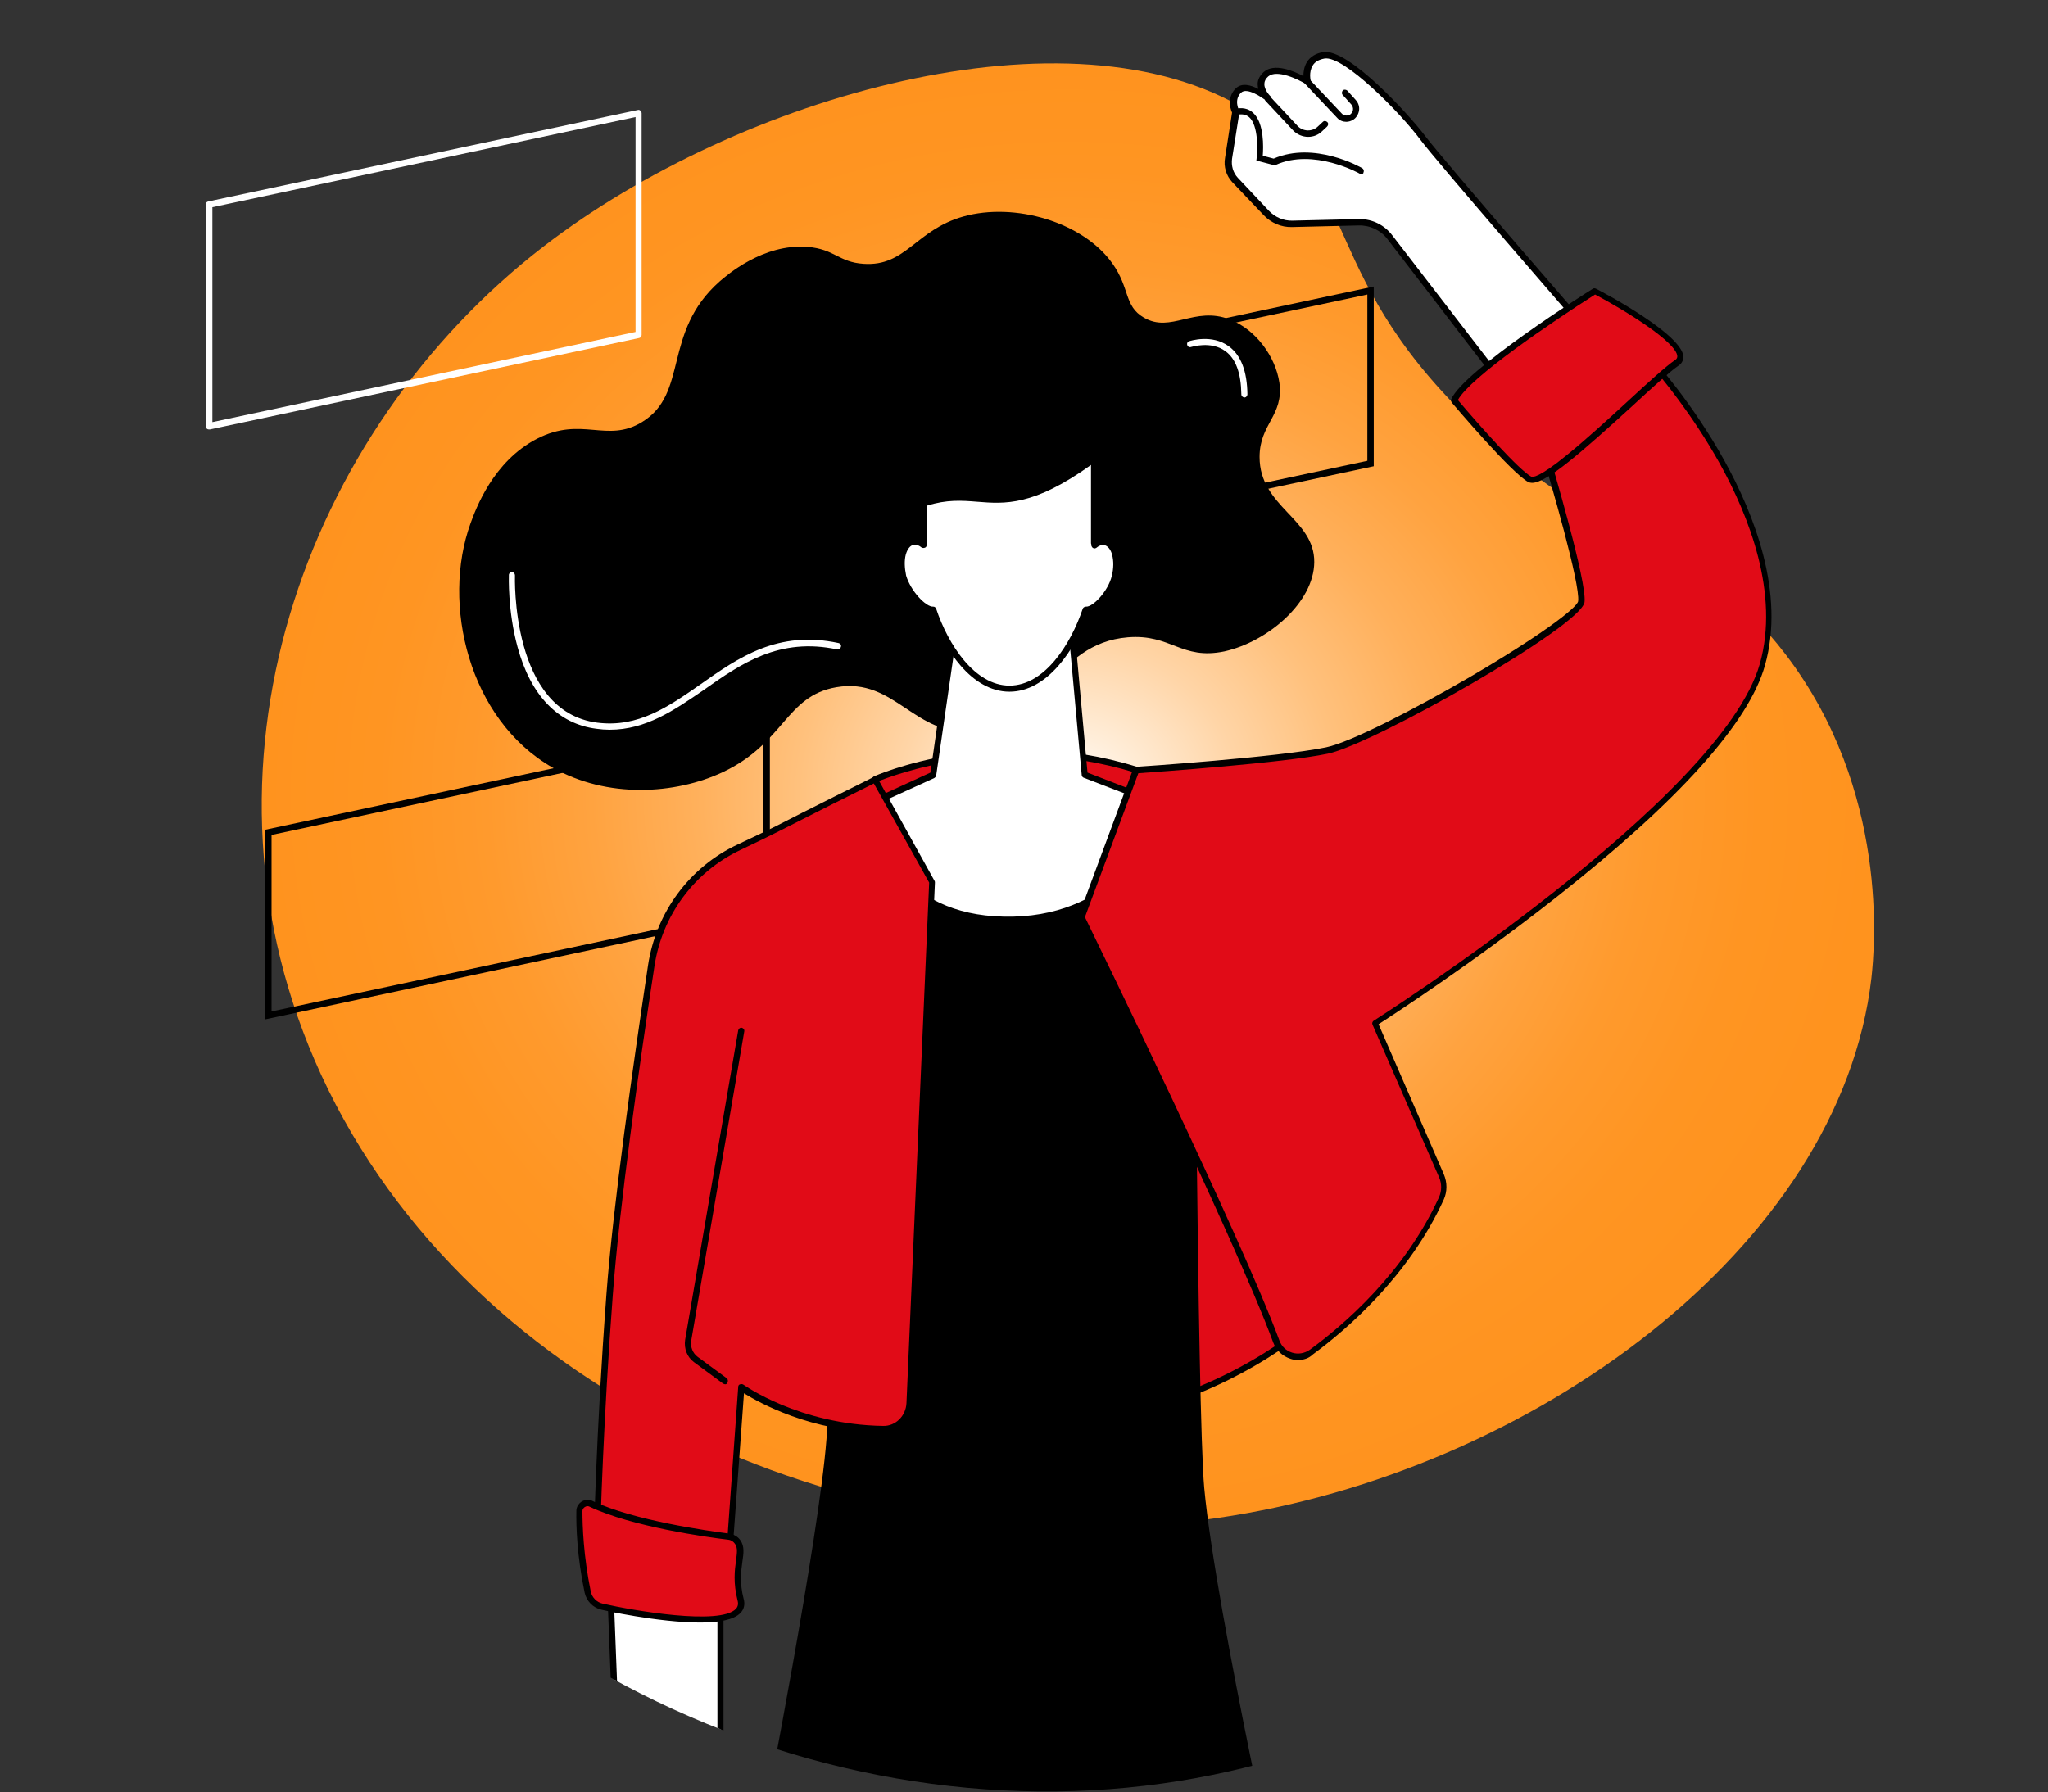
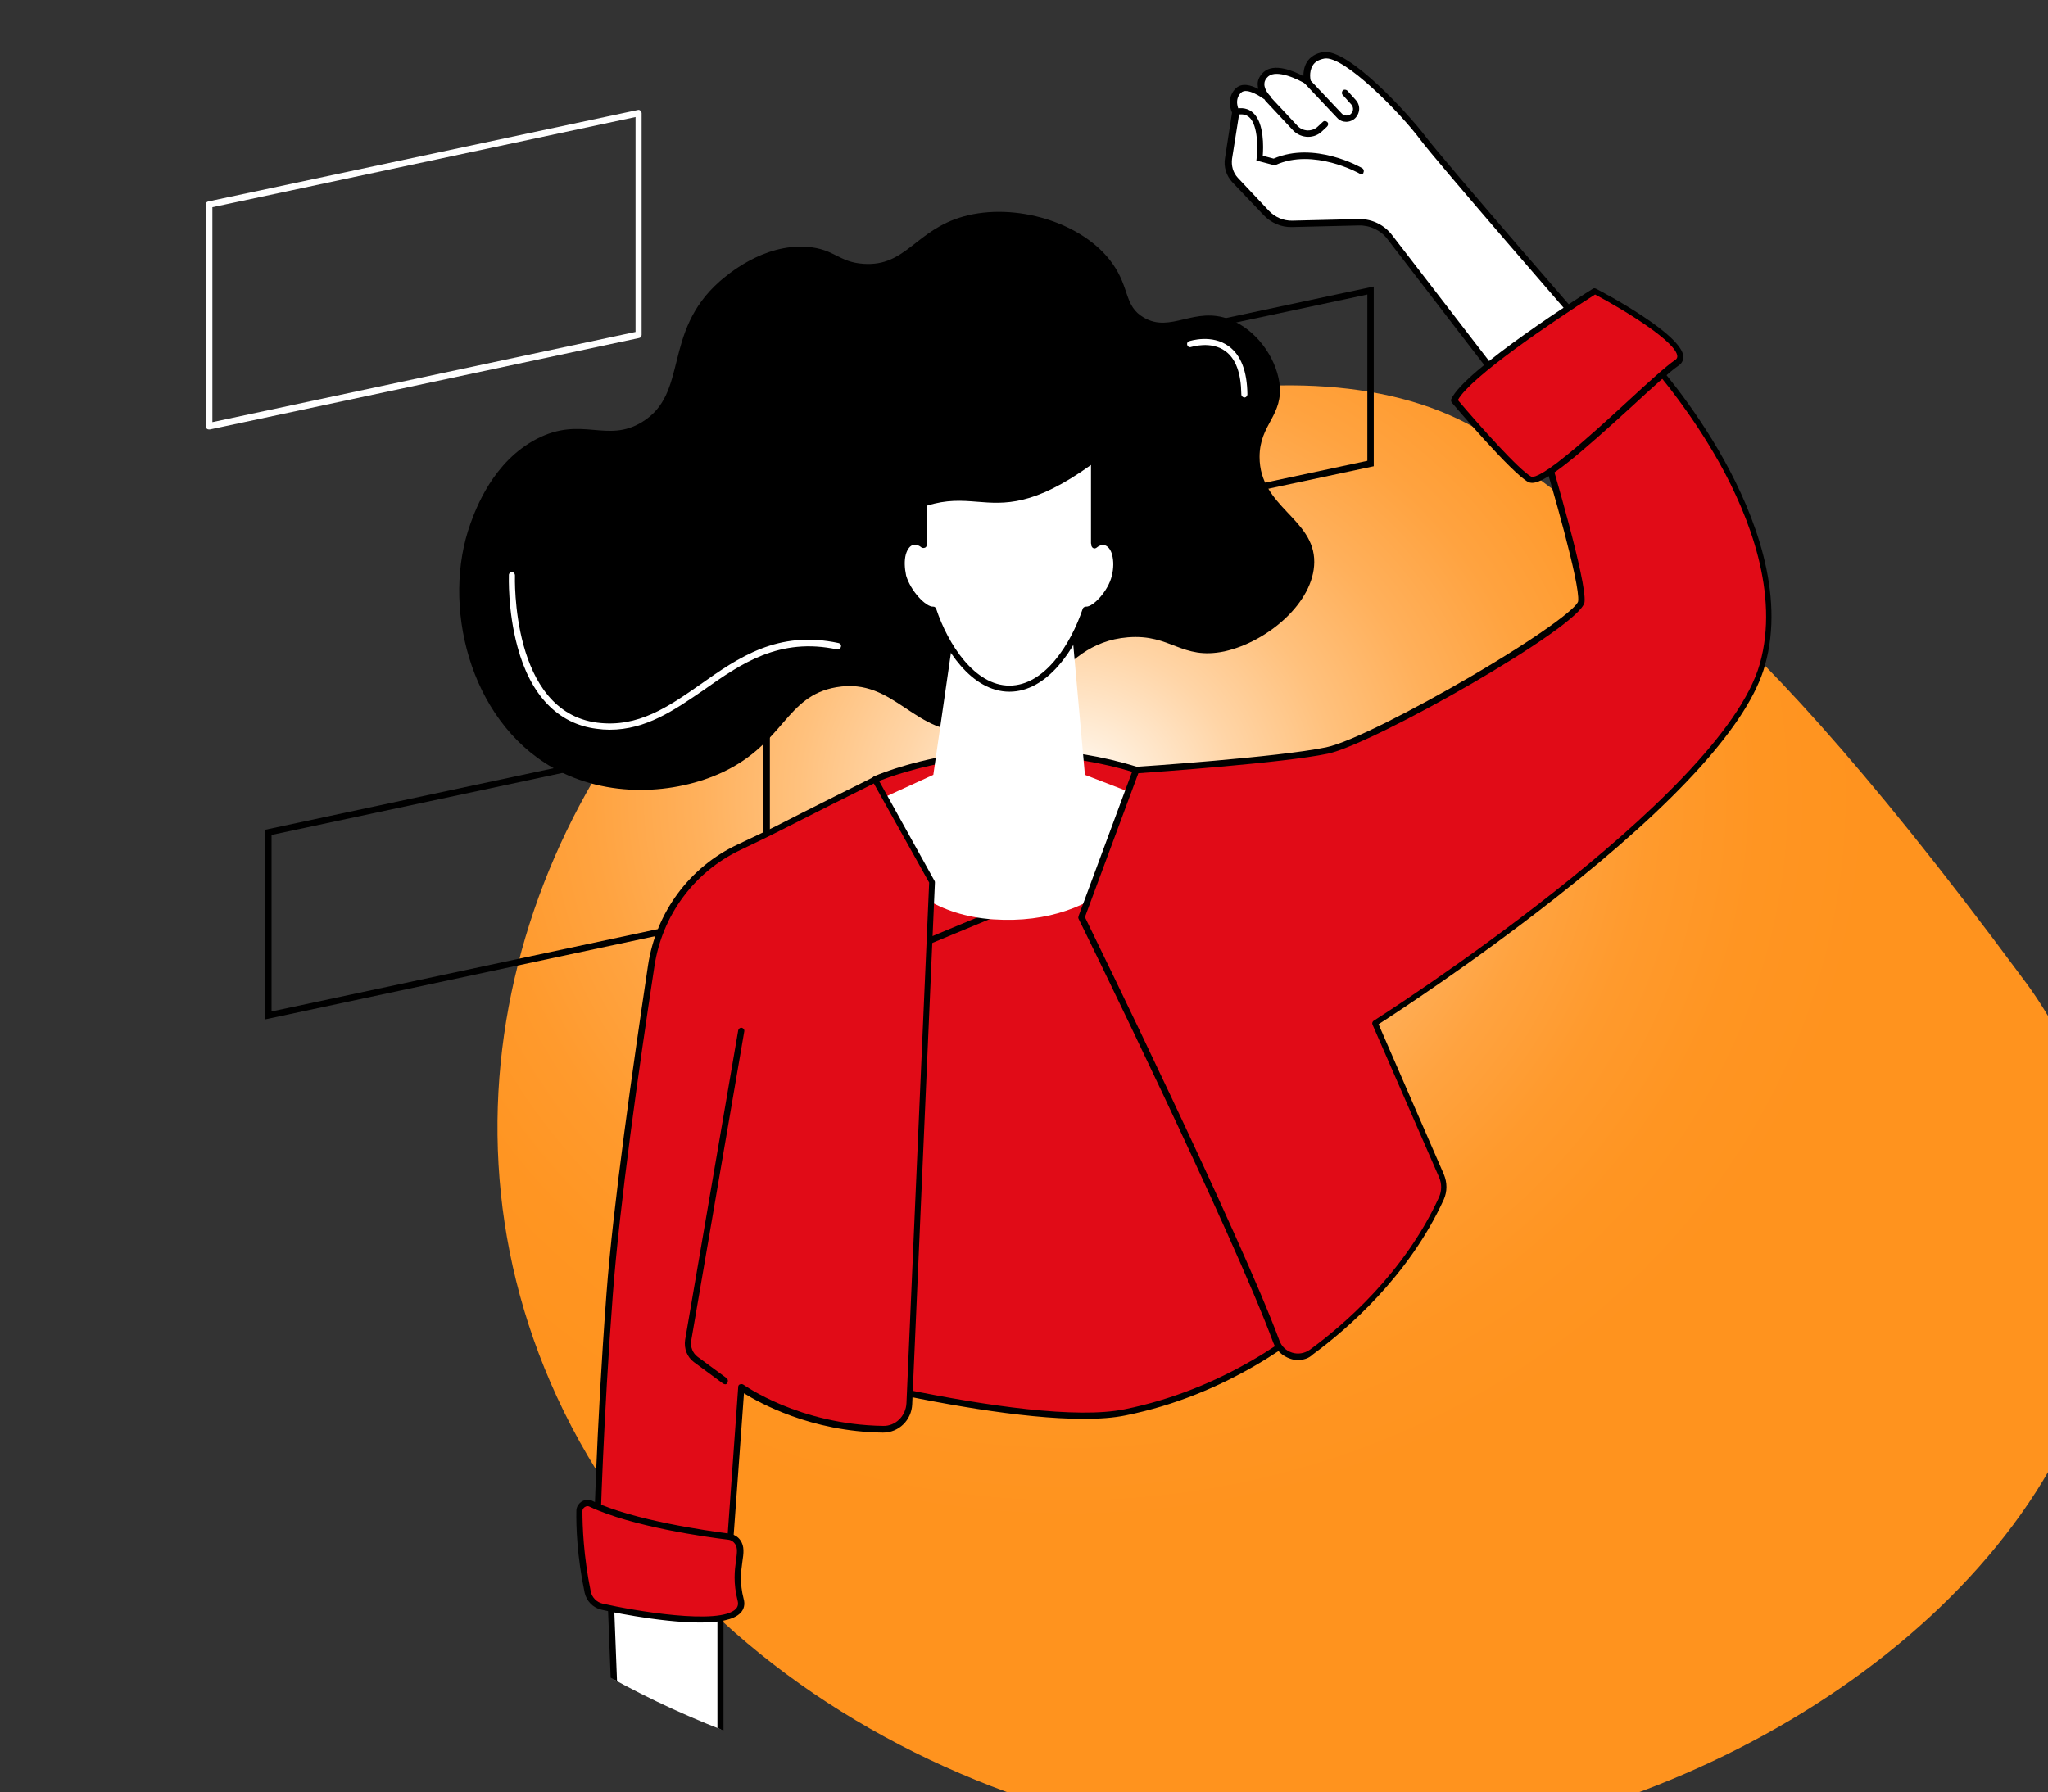
<svg xmlns="http://www.w3.org/2000/svg" xmlns:xlink="http://www.w3.org/1999/xlink" version="1.1" id="Capa_1" x="0px" y="0px" viewBox="0 0 640.3 560.4" style="enable-background:new 0 0 640.3 560.4;" xml:space="preserve">
  <rect x="0" y="0" width="640.3" height="560.4" fill="#333333" stroke="none" />
  <style type="text/css">
	.st0{fill:url(#SVGID_1_);}
	.st1{clip-path:url(#SVGID_00000078045033772588414100000007595501307606992028_);}
	.st2{fill:#E10B17;}
	.st3{fill:#FFFFFF;}
</style>
  <radialGradient id="SVGID_1_" cx="446.236" cy="273.063" r="277.607" gradientTransform="matrix(0.908 0 0 0.824 -71.211 23.574)" gradientUnits="userSpaceOnUse">
    <stop offset="0" style="stop-color:#FFFFFF" />
    <stop offset="8.510864e-02" style="stop-color:#FFEDD8" />
    <stop offset="0.208" style="stop-color:#FFD5A7" />
    <stop offset="0.335" style="stop-color:#FFC17D" />
    <stop offset="0.462" style="stop-color:#FFB05B" />
    <stop offset="0.591" style="stop-color:#FFA340" />
    <stop offset="0.722" style="stop-color:#FF9A2D" />
    <stop offset="0.857" style="stop-color:#FF9522" />
    <stop offset="1" style="stop-color:#FF931E" />
  </radialGradient>
-   <path class="st0" d="M463.9,135.4C411.2,87.2,426.3,57,390.2,34.7c-55.5-34.3-159.1-4.8-220.3,42.4c-74.9,57.8-113.5,163.4-69.5,259  c46.9,101.7,170.2,154.6,280.2,138.6c98.2-14.2,194.8-84.5,204.5-168.9c1-9.1,5.7-58.5-26.8-101.1  C531.5,169.5,505.7,173.6,463.9,135.4z" />
+   <path class="st0" d="M463.9,135.4c-55.5-34.3-159.1-4.8-220.3,42.4c-74.9,57.8-113.5,163.4-69.5,259  c46.9,101.7,170.2,154.6,280.2,138.6c98.2-14.2,194.8-84.5,204.5-168.9c1-9.1,5.7-58.5-26.8-101.1  C531.5,169.5,505.7,173.6,463.9,135.4z" />
  <path d="M82.8,318.8v-59.3l157.9-33.7v59.3L82.8,318.8z M84.9,261.1v55.2l153.8-32.8v-55.2L84.9,261.1z" />
  <path d="M322.6,168.6v-56.2l106.9-22.8v56.2L322.6,168.6z M324.6,114v52.1l102.9-22V92.1L324.6,114z" />
  <g>
    <defs>
      <path id="SVGID_00000064315132153674862980000000138155466814279571_" d="M525.6,84C519,72.9,498,38.3,456.2,17    c-12-6.1-39.1-18-88.1-17c-34.1,0.7-140,2.8-222.6,85C79.1,151.2,22.8,273.3,71.8,392.4c49.7,120.7,180.5,183.4,297.1,164.5    C473.1,540,575.5,456.6,585.8,356.5c3.4-33.3,0.5-79.6-15.3-169.5C555.8,103.4,550.9,126.9,525.6,84z" />
    </defs>
    <clipPath id="SVGID_00000048477945980662731910000008271850272695050888_">
      <use xlink:href="#SVGID_00000064315132153674862980000000138155466814279571_" style="overflow:visible;" />
    </clipPath>
    <g style="clip-path:url(#SVGID_00000048477945980662731910000008271850272695050888_);">
      <g>
        <path class="st2" d="M273.6,243.7c0,0,37-16.9,81.6-3c0,0,15.6,53.1-17.1,72C305.5,331.7,261.2,289.8,273.6,243.7z" />
        <path d="M320.9,318.4c-9.1,0-18.6-3.5-27.2-10.3c-15.8-12.5-28.4-37.3-21-64.7c0.1-0.3,0.3-0.5,0.5-0.6c0.4-0.2,37.8-16.8,82.3-3     c0.3,0.1,0.6,0.3,0.6,0.7c0,0.1,3.9,13.6,3.8,29.2c-0.2,20.8-7.6,36-21.3,43.9C333.1,316.8,327.1,318.4,320.9,318.4z      M274.4,244.4c-6.9,26.3,5.3,50.2,20.5,62.2c13.8,10.9,29.8,12.9,42.8,5.3c13.2-7.6,20.1-21.9,20.3-42.2     c0.2-13.6-2.8-25.6-3.5-28.2C313.4,229,278.6,242.7,274.4,244.4z" />
      </g>
      <g>
        <path class="st2" d="M227.9,422.1c0,0,91.4,26.1,123.9,19.5c59.6-12.1,90.1-62.4,90.1-62.4L375.2,259l-104,43.2L227.9,422.1z" />
        <path d="M338.7,443.7c-38.4,0-107.7-19.7-111-20.6c-0.3-0.1-0.5-0.3-0.6-0.5c-0.1-0.2-0.1-0.5,0-0.8l43.3-119.9     c0.1-0.3,0.3-0.5,0.5-0.6l104-43.2c0.4-0.2,1,0,1.2,0.4l66.7,120.2c0.2,0.3,0.2,0.7,0,1c-0.1,0.1-7.9,12.9-22.9,26.9     c-13.9,12.9-36.9,29.7-67.9,36C348.2,443.4,343.7,443.7,338.7,443.7z M229.2,421.5c10.1,2.8,92.3,25.3,122.4,19.2     c30.6-6.2,53.3-22.7,67-35.5c13.2-12.3,20.7-23.6,22.2-26l-66-118.9L271.9,303L229.2,421.5z" />
      </g>
-       <path d="M239,568.1c0,0,17-86.9,19.4-118.1s3.6-191,3.6-191l7.5-6.5l94.6-0.6l9.3,15.5c0,0,0.9,173.9,3.1,197.9    c3.6,39.2,27.8,146.1,19.9,110.1L239,568.1z" />
      <g>
        <path d="M352.6,199.3c-23.3,1.9-26.2,27.2-47.7,29.4c-19.1,2-24.9-17-43.4-13.8c-15.9,2.7-16.2,17.5-35.6,26.6     c-14.8,6.9-36,8.3-53.2-1.5c-26.2-15-34.7-51.2-25.6-76.3c1.6-4.4,7-19.4,20.8-26.5c14-7.2,21.8,1.5,32.8-5.2     c14.8-9,6.2-28,24.3-44c2.1-1.8,13.5-11.9,27.5-10.8c8.5,0.7,9.7,4.8,17.5,5.3c13.3,0.9,16.2-10.6,31.2-14.8     c16-4.5,37.4,1.7,46.6,14.7c5.5,7.7,3.6,13.3,9.8,16.9c8.5,5,15.8-3.7,26.9,0.6c8.1,3.1,14.3,11.6,15.5,19.8     c1.4,10.3-6.2,12.8-6.2,23.2c0,15.7,17.2,19.2,17.1,32.9c-0.1,12.6-14.6,24.9-28.1,27.9C369.3,206.5,366.2,198.2,352.6,199.3z" />
        <g>
          <g>
            <path class="st3" d="M298.8,193.8l-7,48.5l-22.3,10.2c0,0,5.9,32.6,41,35c35,2.4,51.6-22.5,53.6-35.6l-24.9-9.6l-4.2-46.9       L298.8,193.8z" />
-             <path d="M315.1,288.7c-1.5,0-3.1-0.1-4.7-0.2c-18.5-1.3-28.9-10.9-34.4-18.8c-5.9-8.5-7.5-16.6-7.5-17       c-0.1-0.4,0.1-0.9,0.6-1.1l21.8-10l6.9-48c0.1-0.5,0.5-0.9,1-0.8l36.1,1.6c0.5,0,0.9,0.4,0.9,0.9l4.2,46.3l24.3,9.4       c0.4,0.2,0.7,0.6,0.6,1.1c-0.9,6.1-5.3,16.1-14.7,24.2C343.6,282.1,332.2,288.7,315.1,288.7z M270.6,253.1       c0.5,2.2,2.4,8.8,7.1,15.5c7.6,10.9,18.7,16.9,32.9,17.9c34.3,2.4,50.1-21.8,52.4-34l-24.2-9.3c-0.3-0.1-0.6-0.5-0.6-0.8       l-4.2-46l-34.4-1.5l-6.9,47.6c0,0.3-0.3,0.6-0.6,0.8L270.6,253.1z M291.8,242.3L291.8,242.3L291.8,242.3z" />
          </g>
          <g>
            <path class="st3" d="M345.8,169.6c-1.1-0.3-2.3,0.1-3.4,1c0-0.2,0-0.5-0.1-0.7v-26.3c-29.3,21.6-34.7,7.8-53.2,14       c0,0-0.2,12.2-0.3,13.1c-1.1-0.9-2.3-1.3-3.4-1c-2.8,0.7-4.1,5.5-2.8,10.7c1.2,5,6.3,10.6,9.2,10.3       c4.5,13.3,13.5,24.7,23.8,24.7c10.4,0,19.4-11.4,23.8-24.7c2.9,0.3,7.9-5.3,9.2-10.3C349.9,175.1,348.7,170.3,345.8,169.6z" />
            <path d="M315.6,216.3c-11.8,0-20.5-13.2-24.5-24.7c-3.6-0.5-8.3-6.4-9.4-11.1c-0.7-2.7-0.7-5.4-0.1-7.5       c0.6-2.4,1.9-3.9,3.7-4.4c0.9-0.2,1.8-0.1,2.7,0.3c0.1-2.9,0.2-8.8,0.2-11.4c0-0.4,0.3-0.8,0.7-0.9c6.8-2.3,12-1.9,17-1.5       c8.6,0.6,17.5,1.3,35.9-12.3c0.3-0.2,0.7-0.2,1-0.1c0.3,0.2,0.5,0.5,0.5,0.9v25.4c0.9-0.4,1.9-0.5,2.8-0.3l0,0       c1.7,0.4,3,2,3.7,4.4c0.6,2.2,0.5,4.9-0.1,7.5c-1.2,4.7-5.8,10.6-9.4,11.1C336.1,203.2,327.4,216.3,315.6,216.3z M291.8,189.7       c0.4,0,0.8,0.3,0.9,0.7c3.7,11.1,12,24,22.9,24c11,0,19.2-13,22.9-24c0.1-0.4,0.6-0.7,1-0.7c2.2,0.2,7-4.9,8.1-9.6       c0.6-2.4,0.6-4.7,0.1-6.6c-0.4-1.6-1.3-2.7-2.3-3c-1-0.3-2,0.3-2.6,0.8c-0.3,0.2-0.7,0.3-1,0.1c-0.3-0.1-0.5-0.5-0.6-0.8l0-0.1       c0-0.2,0-0.4-0.1-0.6c0,0,0-0.1,0-0.1v-24.4c-18,12.9-26.9,12.2-35.6,11.5c-4.9-0.4-9.5-0.7-15.6,1.2c0,2.6-0.2,11.7-0.2,12.4       c0,0.4-0.2,0.7-0.6,0.8c-0.3,0.1-0.7,0.1-1-0.1c-0.6-0.5-1.6-1.1-2.6-0.8c-1,0.3-1.8,1.3-2.3,3c-0.5,1.9-0.4,4.2,0.1,6.6       C284.7,184.8,289.5,189.9,291.8,189.7C291.7,189.7,291.8,189.7,291.8,189.7z" />
          </g>
        </g>
        <path class="st3" d="M190.6,228.2c-1.3,0-2.7-0.1-4.1-0.3c-12-1.5-20.6-10.4-24.7-25.6c-3.1-11.4-2.7-22.1-2.7-22.5     c0-0.5,0.5-1,1-0.9c0.5,0,0.9,0.5,0.9,1c0,0.4-1.4,42.7,25.8,46.1c12.7,1.6,22.2-5,32.2-12c11.9-8.4,24.2-17,43.2-12.9     c0.5,0.1,0.9,0.6,0.7,1.2c-0.1,0.5-0.6,0.9-1.1,0.8c-18.2-3.9-30.2,4.5-41.7,12.6C210.8,222.1,202,228.2,190.6,228.2z" />
        <path class="st3" d="M389.1,124.3c-0.5,0-1-0.4-1-1c-0.1-6.6-1.7-11.1-5-13.5c-4.5-3.3-10.6-1.3-10.7-1.3     c-0.5,0.2-1.1-0.1-1.2-0.6c-0.2-0.5,0.1-1.1,0.6-1.2c0.3-0.1,7.1-2.3,12.4,1.6c3.8,2.8,5.7,7.8,5.8,15     C390,123.8,389.6,124.3,389.1,124.3C389.1,124.3,389.1,124.3,389.1,124.3z" />
      </g>
      <g>
        <g>
          <g>
            <path class="st3" d="M499.9,107.6c0,0-49.6-57.1-55.2-64.6c-5.6-7.5-23.9-26.9-30.8-25.6s-5.1,8.2-5.1,8.2s-9.1-5.6-12.9-2.3       c-3.9,3.3,0.6,7.6,0.6,7.6s-6.4-5.3-9.3-2.6c-2.9,2.8-0.8,6.7-0.8,6.7L384,49.5c-0.4,2.5,0.4,5,2.1,6.8l9.7,10.3       c2.1,2.2,5.1,3.5,8.1,3.4l20.9-0.5c3.8-0.1,7.4,1.6,9.7,4.7l43.8,57L499.9,107.6z" />
            <path d="M478.4,132.2C478.3,132.2,478.3,132.2,478.4,132.2c-0.3,0-0.6-0.2-0.8-0.4l-43.8-57c-2.1-2.8-5.5-4.4-9-4.3L403.9,71       c-3.3,0.1-6.5-1.3-8.8-3.7L385.3,57c-1.9-2-2.8-4.9-2.3-7.6l2.2-14.2c-0.8-1.7-1.4-5.1,1.2-7.6c1.9-1.8,4.7-1,7,0.2       c-0.1-0.5-0.2-1-0.2-1.5c0-1.4,0.7-2.7,1.9-3.8c3.3-2.9,9.4-0.3,12.4,1.3c0-1.3,0.2-2.9,1.1-4.4c1-1.6,2.7-2.7,5-3.1       c8.1-1.4,27.5,20.3,31.8,26c5.5,7.4,54.7,64,55.2,64.5c0.3,0.4,0.3,0.9,0,1.3l-21.6,23.6C478.9,132.1,478.6,132.2,478.4,132.2z        M425.1,68.5c4,0,7.8,1.9,10.2,5.1l43.2,56.1l20.2-22.1c-5.8-6.7-49.4-56.9-54.7-64c-6.1-8.2-23.8-26.3-29.9-25.3       c-1.7,0.3-3,1-3.7,2.2c-1.3,2.1-0.6,4.8-0.6,4.8c0.1,0.4,0,0.8-0.4,1c-0.3,0.2-0.7,0.3-1.1,0c-2.4-1.5-9.1-4.7-11.8-2.4       c-0.8,0.7-1.2,1.5-1.2,2.3c-0.1,2,1.9,3.9,1.9,3.9c0.4,0.4,0.4,1,0.1,1.4c-0.3,0.4-0.9,0.4-1.3,0.1c-1.5-1.2-6.2-4.4-8-2.6       c-2.3,2.2-0.7,5.4-0.6,5.5c0.1,0.2,0.1,0.4,0.1,0.6l-2.3,14.5c-0.3,2.2,0.3,4.4,1.8,6l9.7,10.3c1.9,2,4.6,3.2,7.4,3.1l20.9-0.5       C424.9,68.5,425,68.5,425.1,68.5z" />
          </g>
          <path d="M425.6,54.4c-0.2,0-0.3,0-0.5-0.1c-0.1-0.1-14.5-8.1-26.3-2.7l-0.3,0.1l-5.7-1.5l0.1-0.9c0.3-2.6,0.5-10-2.3-12.6      c-1-0.9-2.4-1.2-4.2-0.7c-0.5,0.1-1-0.2-1.2-0.7c-0.1-0.5,0.2-1.1,0.7-1.2c2.4-0.6,4.4-0.2,5.9,1.2c3.5,3.2,3.2,10.9,3,13.4      l3.4,0.9c12.7-5.5,27.1,2.6,27.7,3c0.5,0.3,0.6,0.9,0.4,1.3C426.3,54.3,426,54.4,425.6,54.4z" />
          <path d="M420.9,38.1c-1,0-2.1-0.4-2.8-1.2l-10-10.6c-0.4-0.4-0.4-1,0-1.4c0.4-0.4,1-0.4,1.4,0l10,10.6c0.6,0.7,1.7,0.8,2.5,0.4      c0.5-0.3,0.9-0.9,1-1.5c0.1-0.6-0.1-1.2-0.5-1.7l-2.7-3c-0.4-0.4-0.3-1,0-1.4c0.4-0.4,1-0.3,1.4,0l2.7,3c0.8,0.9,1.2,2.1,1,3.3      c-0.2,1.2-0.9,2.3-1.9,2.9C422.3,37.9,421.6,38.1,420.9,38.1z" />
          <path d="M409,42.8c-1.7,0-3.5-0.7-4.8-2.1l-8.5-9.1c-0.4-0.4-0.4-1,0-1.4c0.4-0.4,1-0.4,1.4,0l8.5,9.1c1.7,1.9,4.7,2,6.5,0.2      l1.5-1.4c0.4-0.4,1-0.3,1.4,0.1c0.4,0.4,0.3,1-0.1,1.4l-1.5,1.4C412.2,42.2,410.6,42.8,409,42.8z" />
        </g>
        <g>
          <polygon class="st3" points="189.8,470 193,552.3 225.3,552.3 225.3,475.1     " />
          <path d="M225.3,553.2H193c-0.5,0-0.9-0.4-1-0.9l-3.2-82.2c0-0.3,0.1-0.6,0.3-0.8c0.2-0.2,0.5-0.3,0.8-0.2l35.5,5.1      c0.5,0.1,0.8,0.5,0.8,1v77.2C226.2,552.8,225.8,553.2,225.3,553.2z M193.9,551.3h30.4V476l-33.5-4.8L193.9,551.3z" />
        </g>
        <g>
          <path class="st2" d="M273.6,243.7c0,0-22,11-30.4,15.3c-2.7,1.4-7.2,3.5-12.1,5.9c-14.7,6.9-25,20.9-27.4,37.1      c-4.3,28.5-10.9,73.9-13,102.7c-3.4,44.5-4,78.9-4,78.9l41.7-1.4l3.5-48.5c0,0,17.3,12.7,44.2,13.1c4.4,0.1,8.1-3.5,8.3-8      l7.1-163.1L273.6,243.7z" />
          <path d="M186.6,484.6c-0.3,0-0.5-0.1-0.7-0.3c-0.2-0.2-0.3-0.4-0.3-0.7c0-0.3,0.7-34.9,4-78.9c2.1-28,8.3-71.3,13-102.8      c2.5-16.6,13-30.8,28-37.8c5.7-2.7,9.7-4.6,12.1-5.8c8.3-4.3,30.2-15.2,30.4-15.3c0.5-0.2,1-0.1,1.3,0.4l17.8,32.1      c0.1,0.2,0.1,0.3,0.1,0.5l-7.1,163.1c-0.2,5-4.2,8.9-9.1,8.9c0,0-0.1,0-0.1,0c-22.6-0.3-38.7-9.4-43.4-12.3l-3.4,46.8      c0,0.5-0.4,0.9-0.9,0.9L186.6,484.6C186.6,484.6,186.6,484.6,186.6,484.6z M273.2,245c-4.1,2-22.2,11.1-29.6,14.9      c-2.4,1.2-6.4,3.2-12.1,5.9c-14.4,6.8-24.5,20.4-26.9,36.4c-4.8,31.4-10.9,74.7-13,102.6c-3,39.7-3.9,71.7-4,77.8l39.8-1.3      l3.4-47.6c0-0.4,0.2-0.7,0.6-0.8c0.3-0.1,0.7-0.1,1,0.1c0.2,0.1,17.4,12.5,43.7,12.9c3.9,0.1,7.1-3.1,7.3-7.1l7.1-162.8      L273.2,245z" />
        </g>
        <g>
          <path class="st2" d="M181.1,472.5c0,5.1,0.3,14.4,2.6,25.4c0.5,2.2,2.2,4,4.5,4.6c8.6,2,46.2,9,43.3-2.2      c-2.6-9.8,1.5-14.5-0.9-18c-0.6-0.9-1.6-1.5-2.8-1.7c-6.4-0.8-30-4-43-10.2C183.2,469.5,181.2,470.6,181.1,472.5z" />
          <path d="M218.9,507.4c-13,0-30.5-3.9-30.8-4c-2.7-0.6-4.7-2.7-5.3-5.3c-2.4-11.3-2.7-20.9-2.6-25.6l0,0c0-1.2,0.6-2.2,1.6-2.9      c1.1-0.7,2.4-0.8,3.5-0.2c12.9,6.1,35.9,9.3,42.7,10.2c1.4,0.2,2.7,0.9,3.5,2.1c1.3,1.9,1,4,0.6,6.7c-0.4,2.9-0.9,6.6,0.4,11.6      c0.5,1.7,0.1,3.3-1,4.4C229.4,506.6,224.6,507.4,218.9,507.4z M183.7,471c-0.3,0-0.6,0.1-0.9,0.3c-0.4,0.3-0.7,0.7-0.7,1.2l0,0      c0,4.6,0.3,14,2.6,25.2c0.4,1.9,1.9,3.4,3.8,3.8c9.2,2.1,36.6,6.9,41.6,1.6c0.6-0.7,0.8-1.5,0.5-2.6c-1.4-5.5-0.9-9.5-0.5-12.4      c0.3-2.4,0.6-4-0.3-5.3c-0.5-0.7-1.2-1.2-2.1-1.3c-6.8-0.8-30.2-4.1-43.3-10.3C184.2,471.1,184,471,183.7,471z M181.1,472.5      L181.1,472.5L181.1,472.5z" />
        </g>
        <path d="M226.7,432.9c-0.2,0-0.4-0.1-0.6-0.2l-9.1-6.7c-2.2-1.6-3.2-4.3-2.8-7l16.6-96.8c0.1-0.5,0.6-0.9,1.1-0.8     c0.5,0.1,0.9,0.6,0.8,1.1l-16.6,96.8c-0.3,1.9,0.5,3.9,2,5l9.1,6.7c0.4,0.3,0.5,0.9,0.2,1.4C227.3,432.8,227,432.9,226.7,432.9z" />
        <g>
          <path class="st2" d="M516.7,113.5l-34.2,25.7c0,0,12.8,42.4,12,48.9c-0.8,6.5-64.5,43.4-79.6,46.5c-15,3.1-59.6,6.1-59.6,6.1      l-17.1,46.1c0,0,48.2,98.4,60.9,132.7c1.7,4.5,7.1,6.2,10.9,3.3c10.8-7.9,29.8-24.3,40.7-48.1c1-2.2,1-4.8,0-7.1L430,320      c0,0,108.8-69,121.1-112.1C563.3,164.8,516.7,113.5,516.7,113.5z" />
          <path d="M405.8,425.3c-0.8,0-1.6-0.1-2.4-0.4c-2.4-0.8-4.4-2.6-5.3-5c-12.5-33.9-60.4-131.7-60.9-132.6c-0.1-0.2-0.1-0.5,0-0.8      l17.1-46.1c0.1-0.4,0.5-0.6,0.8-0.6c0.4,0,44.7-3,59.5-6.1c7.8-1.6,28.1-12.2,44.8-21.9c21.9-12.8,33.7-21.7,34-23.8      c0.7-5.2-8.4-36.8-12-48.5c-0.1-0.4,0-0.8,0.3-1.1l34.2-25.7c0.4-0.3,0.9-0.2,1.3,0.1c0.1,0.1,11.9,13.1,21.9,31.2      c9.3,16.8,19.1,41.5,12.7,64.1c-5.1,18.1-27.2,42.6-65.5,72.7c-25.9,20.4-50.8,36.6-55.3,39.5l20.4,46.9c1.1,2.6,1.1,5.4,0,7.9      c-11,24.1-30.4,40.7-41,48.5C409.2,424.8,407.5,425.3,405.8,425.3z M339.2,286.8c3.3,6.8,48.6,99.5,60.8,132.4      c0.7,1.9,2.1,3.2,4,3.8c1.9,0.6,3.9,0.2,5.5-0.9c10.4-7.6,29.6-24,40.4-47.7c0.9-2,0.9-4.3,0-6.3l-20.8-47.7      c-0.2-0.4,0-1,0.4-1.2c1.1-0.7,108.7-69.3,120.7-111.6c6.2-21.9-3.4-46.2-12.5-62.6c-8.7-15.6-18.6-27.4-21.1-30.2l-33,24.8      c1.7,5.6,12.6,42.4,11.8,48.7c-1,7.5-65.9,44.4-80.3,47.4c-13.9,2.9-53.7,5.7-59.2,6.1L339.2,286.8z" />
        </g>
        <g>
          <path class="st2" d="M454.7,125.2c0,0,18.5,22,23.7,24.7c5.2,2.7,38.2-31.4,45.8-36.4c7.6-5-25.6-22.4-25.6-22.4      S458.4,116.4,454.7,125.2z" />
          <path d="M479,151c-0.4,0-0.8-0.1-1.1-0.2c-5.3-2.8-23.2-24-24-24.9c-0.2-0.3-0.3-0.7-0.2-1c3.8-9,42.6-33.6,44.3-34.6      c0.3-0.2,0.6-0.2,1,0c2.8,1.4,26.9,14.3,27.3,21.2c0,0.8-0.2,2-1.6,2.9c-2.5,1.7-8,6.7-14.4,12.6C494.6,141.3,483.6,151,479,151      z M455.8,125.1c6.5,7.7,19.1,21.9,23,24c0.3,0.1,2.2,0.5,11.2-6.9c5.8-4.7,12.8-11.1,19-16.8c6.4-5.9,12-11,14.7-12.8      c0.6-0.4,0.7-0.8,0.7-1.2c-0.2-4.3-15.7-14-25.7-19.3C485,100.8,459.7,118,455.8,125.1z" />
        </g>
      </g>
    </g>
  </g>
  <path class="st3" d="M65.3,134.3c-0.2,0-0.5-0.1-0.6-0.2c-0.2-0.2-0.4-0.5-0.4-0.8V64c0-0.5,0.3-0.9,0.8-1l134.3-28.6  c0.3-0.1,0.6,0,0.8,0.2c0.2,0.2,0.4,0.5,0.4,0.8v69.3c0,0.5-0.3,0.9-0.8,1L65.6,134.3C65.5,134.3,65.4,134.3,65.3,134.3z M66.4,64.8  v67.2l132.3-28.2V36.6L66.4,64.8z" />
</svg>